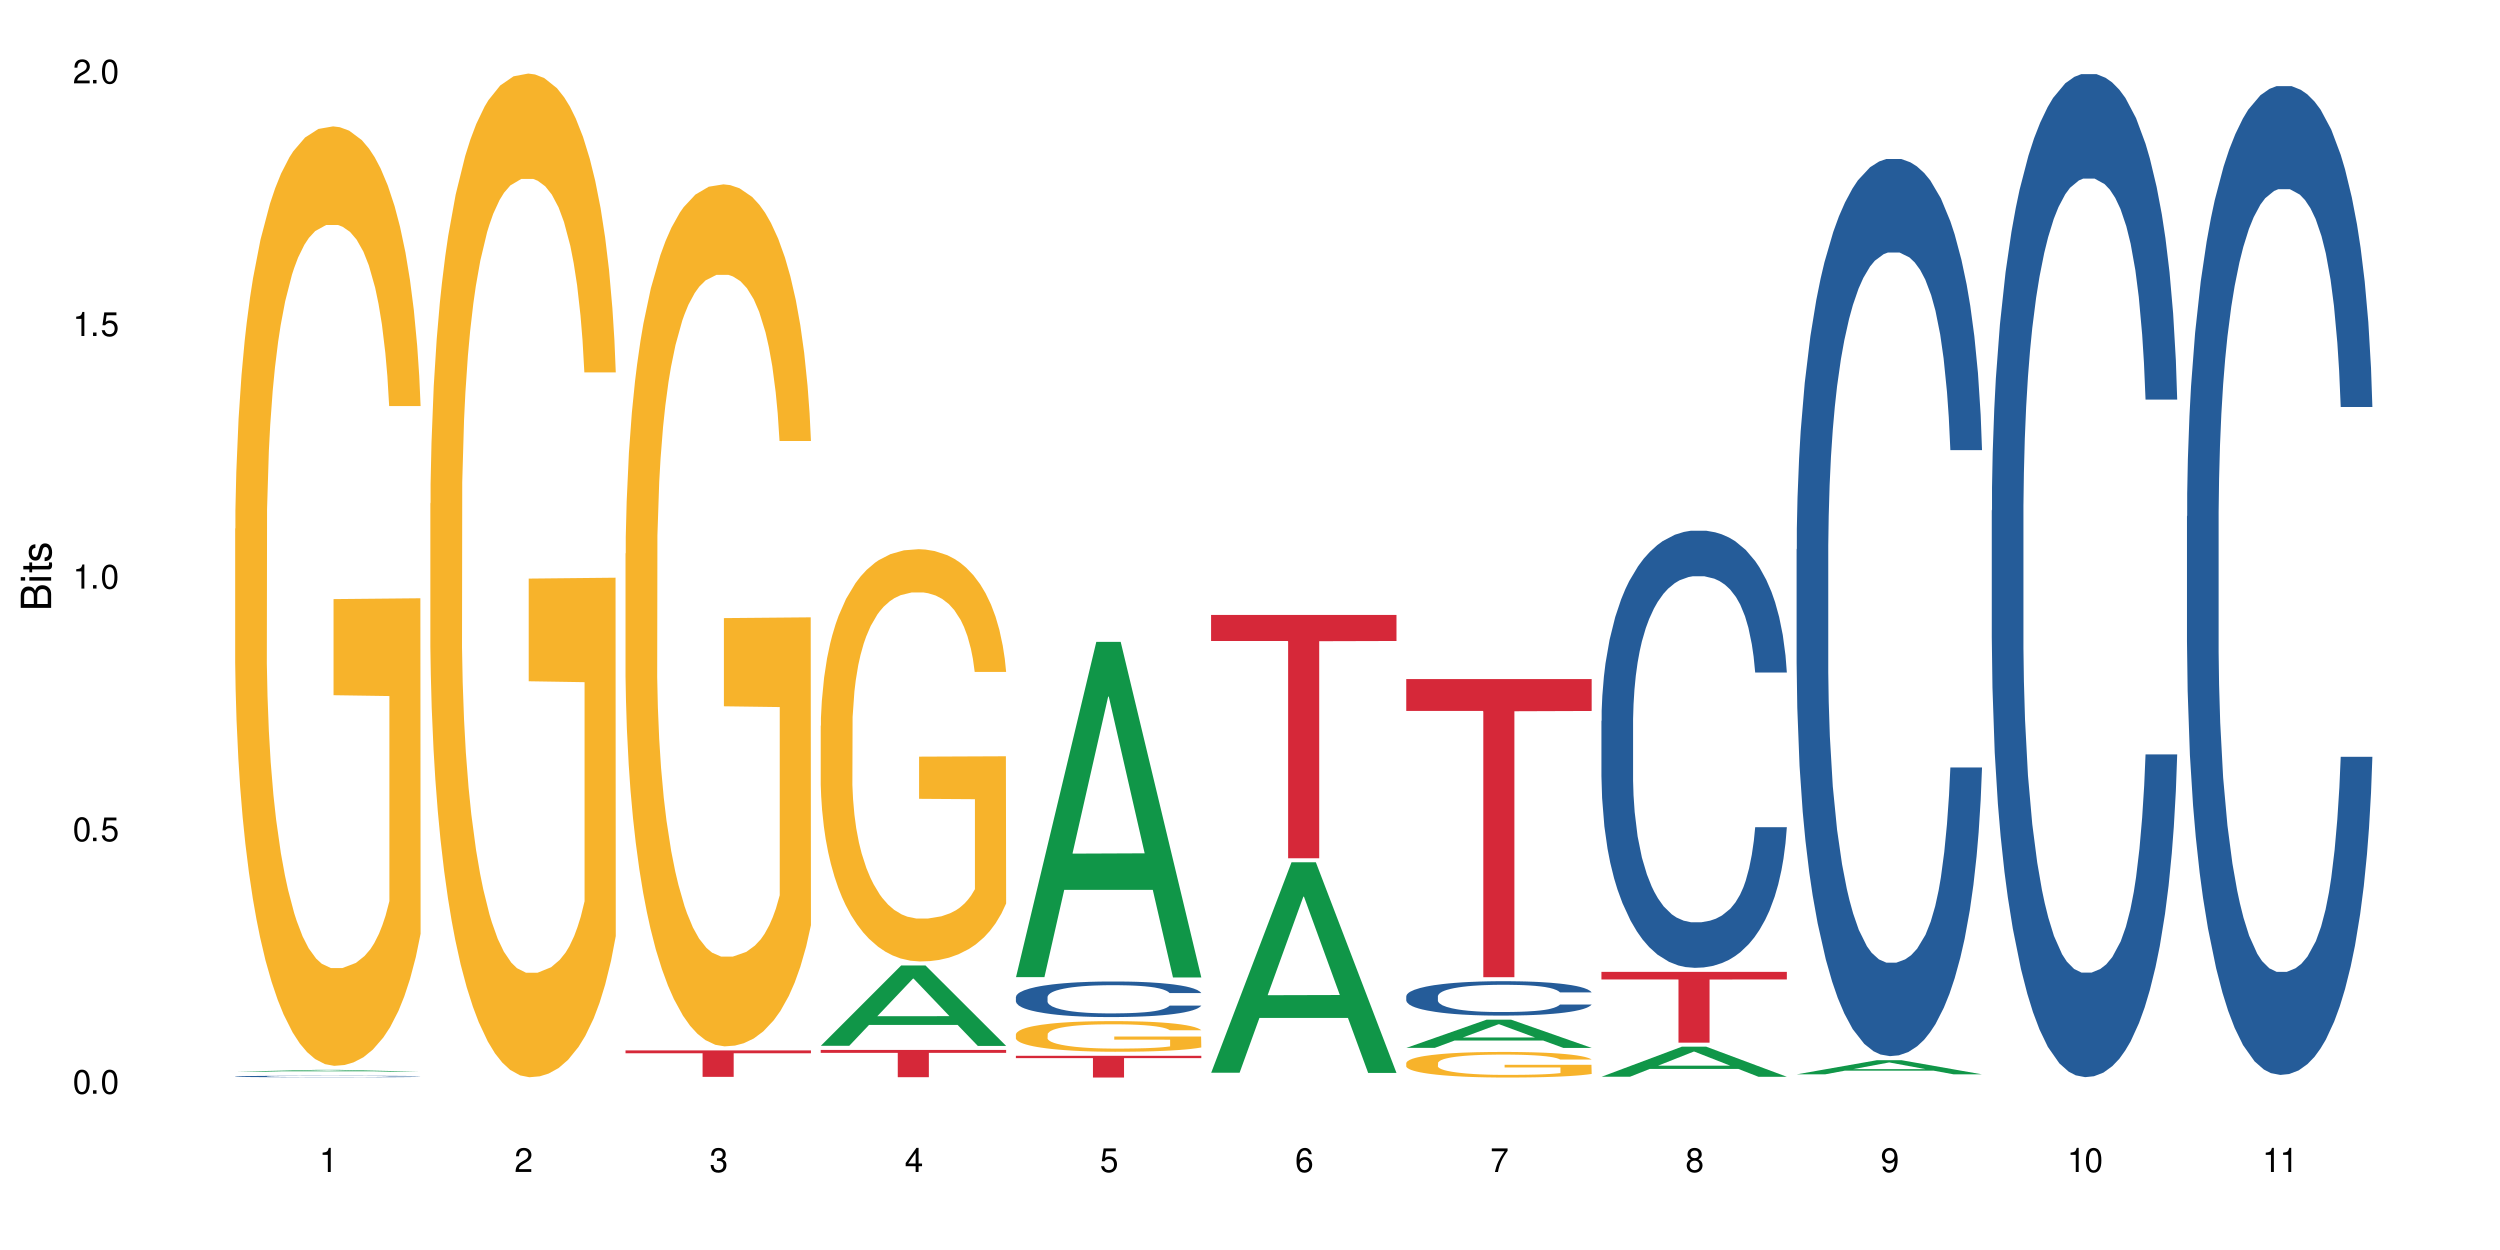
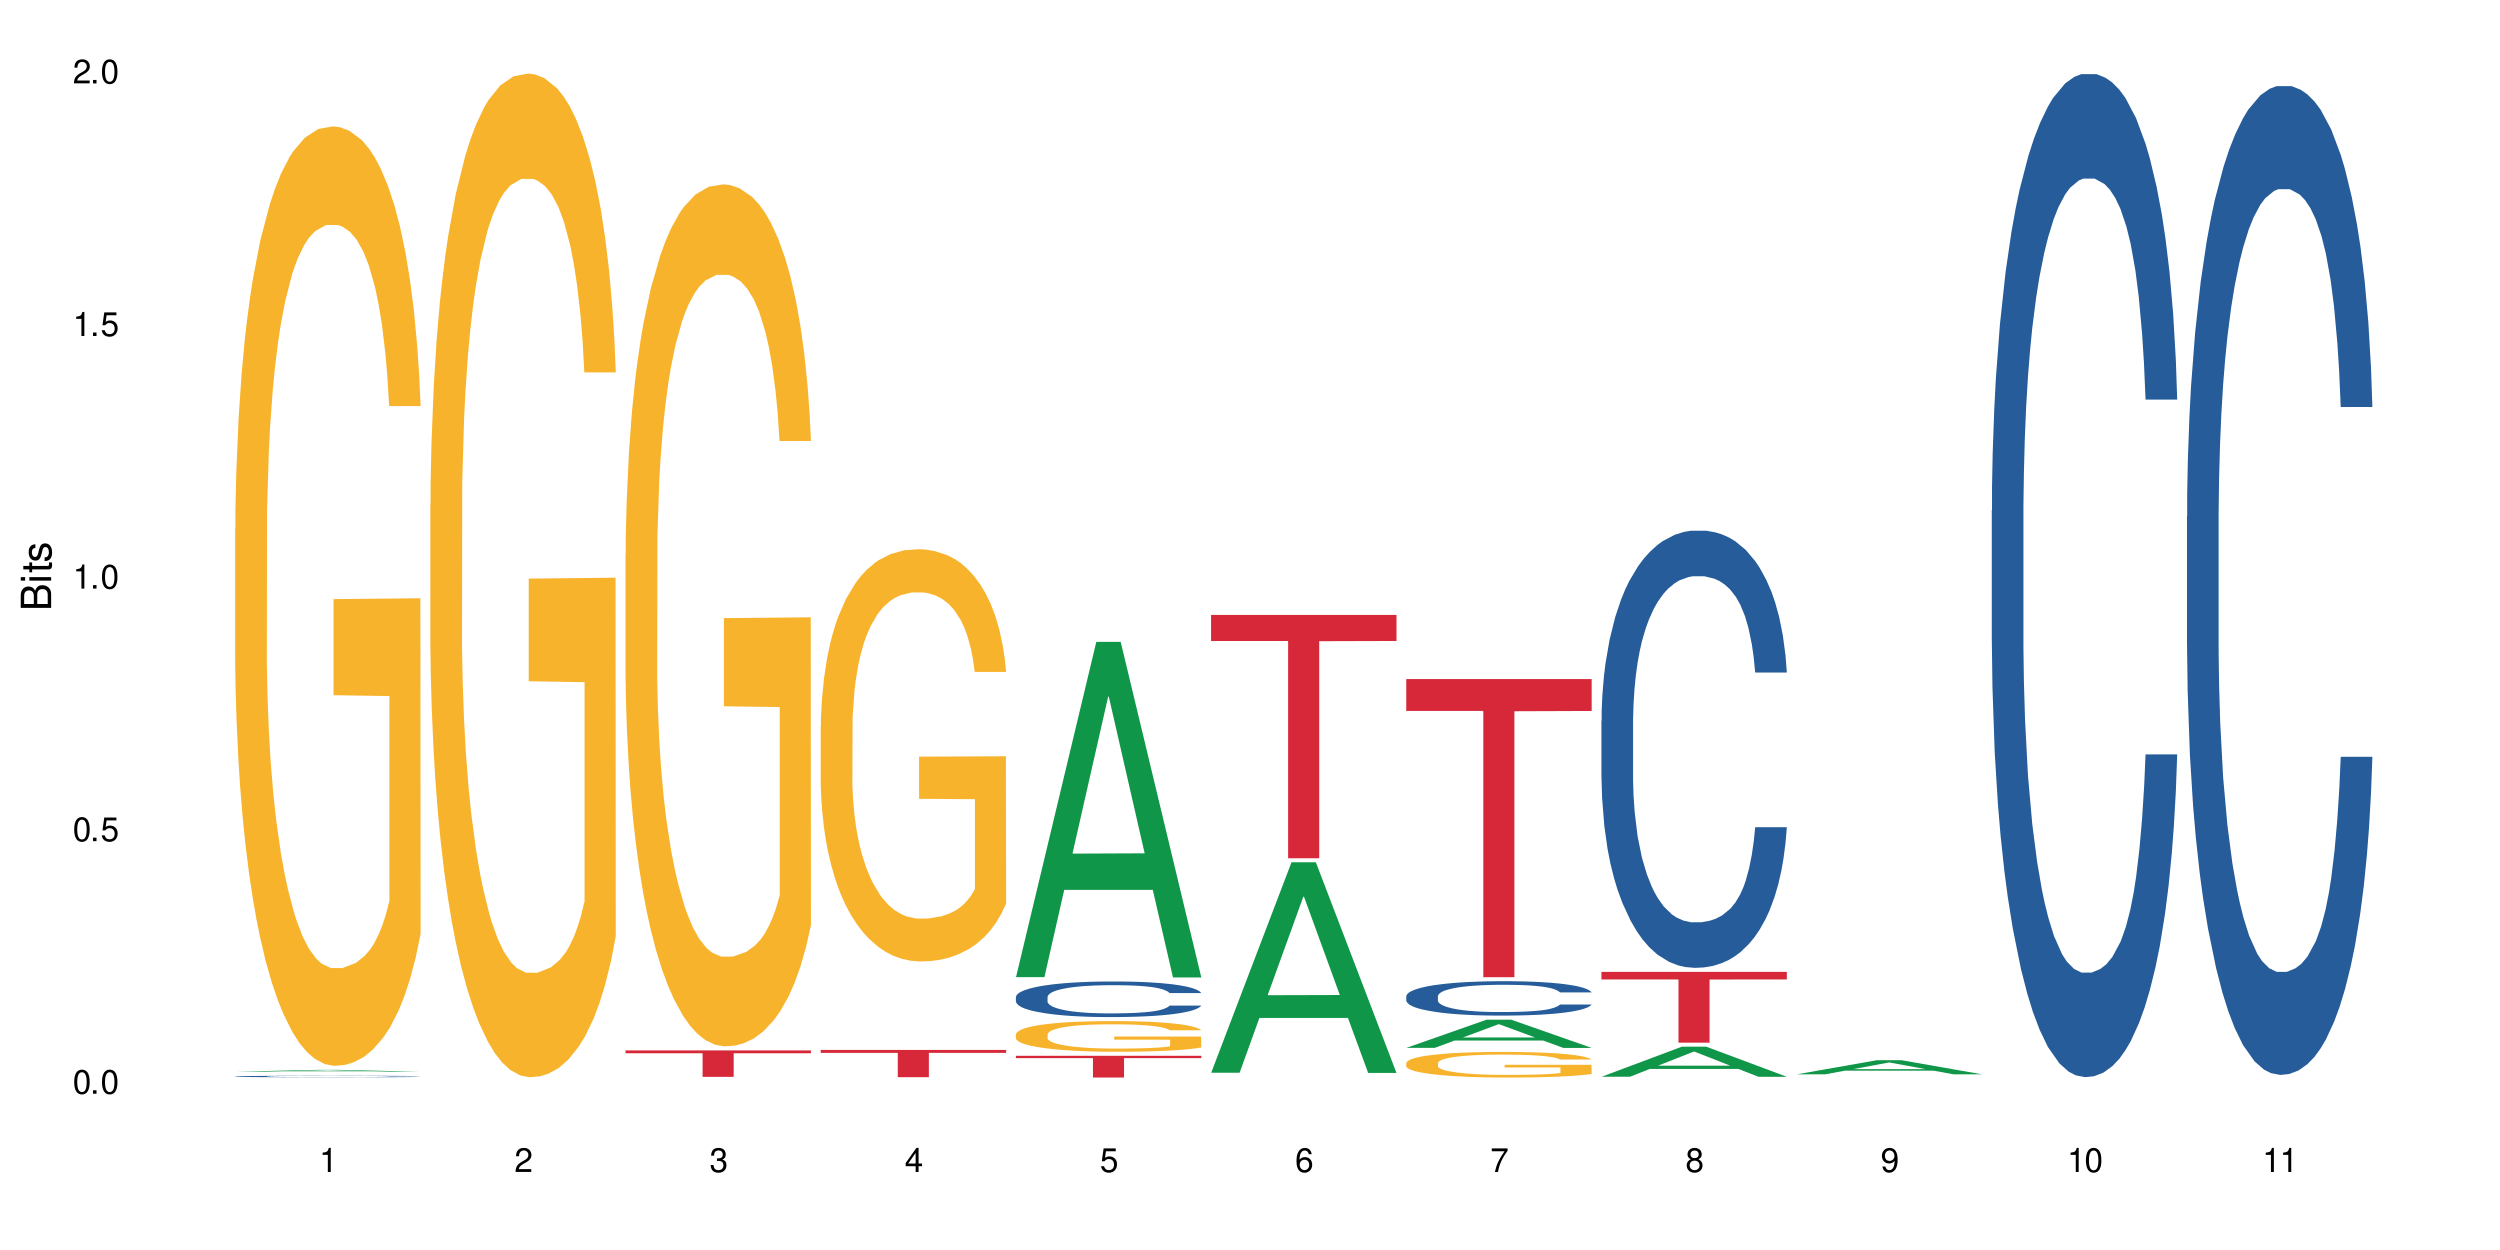
<svg xmlns="http://www.w3.org/2000/svg" xmlns:xlink="http://www.w3.org/1999/xlink" width="720" height="360" viewBox="0 0 720 360">
  <defs>
    <g>
      <g id="glyph-0-0">
</g>
      <g id="glyph-0-1">
        <path d="M 2.641 -6.938 C 2 -6.938 1.422 -6.656 1.078 -6.172 C 0.641 -5.562 0.406 -4.641 0.406 -3.359 C 0.406 -1.016 1.188 0.219 2.641 0.219 C 4.078 0.219 4.859 -1.016 4.859 -3.297 C 4.859 -4.641 4.656 -5.547 4.203 -6.172 C 3.844 -6.656 3.281 -6.938 2.641 -6.938 Z M 2.641 -6.188 C 3.547 -6.188 4 -5.25 4 -3.375 C 4 -1.406 3.562 -0.484 2.625 -0.484 C 1.734 -0.484 1.281 -1.438 1.281 -3.344 C 1.281 -5.25 1.734 -6.188 2.641 -6.188 Z M 2.641 -6.188 " />
      </g>
      <g id="glyph-0-2">
        <path d="M 1.828 -1 L 0.828 -1 L 0.828 0 L 1.828 0 Z M 1.828 -1 " />
      </g>
      <g id="glyph-0-3">
        <path d="M 4.562 -6.797 L 1.062 -6.797 L 0.547 -3.094 L 1.328 -3.094 C 1.719 -3.562 2.047 -3.734 2.578 -3.734 C 3.484 -3.734 4.062 -3.109 4.062 -2.094 C 4.062 -1.125 3.484 -0.531 2.578 -0.531 C 1.828 -0.531 1.375 -0.906 1.188 -1.672 L 0.328 -1.672 C 0.453 -1.109 0.547 -0.844 0.75 -0.594 C 1.125 -0.078 1.828 0.219 2.594 0.219 C 3.969 0.219 4.922 -0.781 4.922 -2.219 C 4.922 -3.562 4.031 -4.484 2.719 -4.484 C 2.25 -4.484 1.859 -4.359 1.469 -4.062 L 1.734 -5.969 L 4.562 -5.969 Z M 4.562 -6.797 " />
      </g>
      <g id="glyph-0-4">
        <path d="M 2.484 -4.938 L 2.484 0 L 3.328 0 L 3.328 -6.938 L 2.766 -6.938 C 2.469 -5.875 2.281 -5.734 0.984 -5.562 L 0.984 -4.938 Z M 2.484 -4.938 " />
      </g>
      <g id="glyph-0-5">
        <path d="M 4.859 -0.828 L 1.281 -0.828 C 1.359 -1.406 1.672 -1.781 2.5 -2.281 L 3.469 -2.828 C 4.406 -3.344 4.906 -4.062 4.906 -4.906 C 4.906 -5.484 4.672 -6.031 4.266 -6.406 C 3.859 -6.766 3.375 -6.938 2.719 -6.938 C 1.859 -6.938 1.219 -6.625 0.844 -6.031 C 0.609 -5.672 0.5 -5.234 0.484 -4.531 L 1.328 -4.531 C 1.359 -5.016 1.406 -5.281 1.531 -5.516 C 1.75 -5.938 2.188 -6.203 2.703 -6.203 C 3.469 -6.203 4.031 -5.641 4.031 -4.891 C 4.031 -4.344 3.719 -3.859 3.125 -3.516 L 2.234 -3 C 0.812 -2.172 0.406 -1.531 0.328 -0.016 L 4.859 -0.016 Z M 4.859 -0.828 " />
      </g>
      <g id="glyph-0-6">
        <path d="M 2.125 -3.188 L 2.578 -3.188 C 3.5 -3.188 3.984 -2.766 3.984 -1.922 C 3.984 -1.062 3.469 -0.531 2.594 -0.531 C 1.656 -0.531 1.203 -1 1.156 -2.016 L 0.312 -2.016 C 0.344 -1.453 0.438 -1.094 0.609 -0.781 C 0.953 -0.109 1.625 0.219 2.547 0.219 C 3.953 0.219 4.859 -0.625 4.859 -1.938 C 4.859 -2.828 4.516 -3.297 3.703 -3.594 C 4.344 -3.844 4.656 -4.328 4.656 -5.031 C 4.656 -6.219 3.875 -6.938 2.578 -6.938 C 1.203 -6.938 0.484 -6.172 0.453 -4.703 L 1.297 -4.703 C 1.312 -5.125 1.344 -5.359 1.453 -5.578 C 1.641 -5.969 2.062 -6.203 2.594 -6.203 C 3.344 -6.203 3.797 -5.75 3.797 -5 C 3.797 -4.516 3.609 -4.219 3.25 -4.047 C 3.016 -3.953 2.703 -3.922 2.125 -3.906 Z M 2.125 -3.188 " />
      </g>
      <g id="glyph-0-7">
        <path d="M 3.141 -1.672 L 3.141 0 L 3.984 0 L 3.984 -1.672 L 4.984 -1.672 L 4.984 -2.438 L 3.984 -2.438 L 3.984 -6.938 L 3.359 -6.938 L 0.266 -2.578 L 0.266 -1.672 Z M 3.141 -2.438 L 1 -2.438 L 3.141 -5.5 Z M 3.141 -2.438 " />
      </g>
      <g id="glyph-0-8">
        <path d="M 4.781 -5.125 C 4.609 -6.266 3.891 -6.938 2.844 -6.938 C 2.094 -6.938 1.422 -6.578 1.031 -5.953 C 0.594 -5.266 0.406 -4.422 0.406 -3.172 C 0.406 -2 0.578 -1.25 0.984 -0.641 C 1.359 -0.078 1.953 0.219 2.703 0.219 C 3.984 0.219 4.922 -0.75 4.922 -2.094 C 4.922 -3.375 4.062 -4.281 2.844 -4.281 C 2.172 -4.281 1.641 -4.031 1.281 -3.516 C 1.281 -5.234 1.828 -6.188 2.797 -6.188 C 3.391 -6.188 3.797 -5.797 3.938 -5.125 Z M 2.734 -3.531 C 3.547 -3.531 4.062 -2.953 4.062 -2.031 C 4.062 -1.156 3.484 -0.531 2.703 -0.531 C 1.922 -0.531 1.328 -1.188 1.328 -2.078 C 1.328 -2.938 1.906 -3.531 2.734 -3.531 Z M 2.734 -3.531 " />
      </g>
      <g id="glyph-0-9">
        <path d="M 4.984 -6.797 L 0.438 -6.797 L 0.438 -5.969 L 4.109 -5.969 C 2.5 -3.656 1.828 -2.234 1.328 0 L 2.219 0 C 2.594 -2.172 3.453 -4.047 4.984 -6.094 Z M 4.984 -6.797 " />
      </g>
      <g id="glyph-0-10">
        <path d="M 3.75 -3.656 C 4.469 -4.094 4.688 -4.438 4.688 -5.078 C 4.688 -6.172 3.844 -6.938 2.641 -6.938 C 1.438 -6.938 0.594 -6.172 0.594 -5.094 C 0.594 -4.438 0.812 -4.094 1.516 -3.656 C 0.734 -3.266 0.359 -2.703 0.359 -1.922 C 0.359 -0.656 1.281 0.219 2.641 0.219 C 3.984 0.219 4.922 -0.656 4.922 -1.922 C 4.922 -2.703 4.531 -3.266 3.75 -3.656 Z M 2.641 -6.188 C 3.359 -6.188 3.812 -5.75 3.812 -5.062 C 3.812 -4.406 3.344 -3.984 2.641 -3.984 C 1.922 -3.984 1.453 -4.406 1.453 -5.078 C 1.453 -5.75 1.922 -6.188 2.641 -6.188 Z M 2.641 -3.266 C 3.484 -3.266 4.062 -2.719 4.062 -1.906 C 4.062 -1.078 3.484 -0.531 2.625 -0.531 C 1.797 -0.531 1.219 -1.094 1.219 -1.906 C 1.219 -2.719 1.781 -3.266 2.641 -3.266 Z M 2.641 -3.266 " />
      </g>
      <g id="glyph-0-11">
        <path d="M 0.516 -1.578 C 0.672 -0.453 1.406 0.219 2.438 0.219 C 3.188 0.219 3.859 -0.141 4.266 -0.766 C 4.688 -1.453 4.891 -2.297 4.891 -3.547 C 4.891 -4.719 4.703 -5.453 4.312 -6.078 C 3.938 -6.641 3.344 -6.938 2.594 -6.938 C 1.297 -6.938 0.359 -5.969 0.359 -4.625 C 0.359 -3.344 1.234 -2.453 2.453 -2.453 C 3.094 -2.453 3.578 -2.672 4.016 -3.203 C 4 -1.484 3.469 -0.531 2.5 -0.531 C 1.906 -0.531 1.484 -0.906 1.359 -1.578 Z M 2.578 -6.203 C 3.375 -6.203 3.969 -5.531 3.969 -4.641 C 3.969 -3.797 3.391 -3.188 2.547 -3.188 C 1.734 -3.188 1.234 -3.766 1.234 -4.688 C 1.234 -5.562 1.797 -6.203 2.578 -6.203 Z M 2.578 -6.203 " />
      </g>
      <g id="glyph-1-0">
</g>
      <g id="glyph-1-1">
        <path d="M 0 -0.953 L 0 -4.891 C 0 -5.719 -0.234 -6.344 -0.734 -6.797 C -1.188 -7.234 -1.812 -7.469 -2.5 -7.469 C -3.547 -7.469 -4.188 -7 -4.625 -5.875 C -4.984 -6.688 -5.625 -7.094 -6.531 -7.094 C -7.172 -7.094 -7.734 -6.859 -8.141 -6.391 C -8.562 -5.922 -8.75 -5.344 -8.75 -4.5 L -8.75 -0.953 Z M -4.984 -2.062 L -7.766 -2.062 L -7.766 -4.219 C -7.766 -4.844 -7.688 -5.203 -7.453 -5.5 C -7.219 -5.812 -6.859 -5.969 -6.375 -5.969 C -5.891 -5.969 -5.531 -5.812 -5.297 -5.5 C -5.062 -5.203 -4.984 -4.844 -4.984 -4.219 Z M -0.984 -2.062 L -4 -2.062 L -4 -4.781 C -4 -5.766 -3.438 -6.359 -2.484 -6.359 C -1.547 -6.359 -0.984 -5.766 -0.984 -4.781 Z M -0.984 -2.062 " />
      </g>
      <g id="glyph-1-2">
        <path d="M -6.281 -1.797 L -6.281 -0.797 L 0 -0.797 L 0 -1.797 Z M -8.75 -1.797 L -8.75 -0.797 L -7.484 -0.797 L -7.484 -1.797 Z M -8.75 -1.797 " />
      </g>
      <g id="glyph-1-3">
        <path d="M -6.281 -3.047 L -6.281 -2.016 L -8.016 -2.016 L -8.016 -1.016 L -6.281 -1.016 L -6.281 -0.172 L -5.469 -0.172 L -5.469 -1.016 L -0.719 -1.016 C -0.078 -1.016 0.281 -1.453 0.281 -2.234 C 0.281 -2.5 0.25 -2.719 0.188 -3.047 L -0.641 -3.047 C -0.609 -2.906 -0.594 -2.766 -0.594 -2.562 C -0.594 -2.141 -0.719 -2.016 -1.156 -2.016 L -5.469 -2.016 L -5.469 -3.047 Z M -6.281 -3.047 " />
      </g>
      <g id="glyph-1-4">
        <path d="M -4.531 -5.25 C -5.766 -5.25 -6.469 -4.422 -6.469 -2.969 C -6.469 -1.516 -5.719 -0.562 -4.547 -0.562 C -3.562 -0.562 -3.094 -1.062 -2.734 -2.562 L -2.516 -3.484 C -2.344 -4.188 -2.094 -4.469 -1.641 -4.469 C -1.047 -4.469 -0.641 -3.875 -0.641 -3 C -0.641 -2.453 -0.797 -2 -1.062 -1.75 C -1.25 -1.594 -1.422 -1.531 -1.875 -1.469 L -1.875 -0.406 C -0.422 -0.453 0.281 -1.266 0.281 -2.922 C 0.281 -4.5 -0.5 -5.516 -1.719 -5.516 C -2.656 -5.516 -3.172 -4.984 -3.469 -3.734 L -3.703 -2.766 C -3.891 -1.953 -4.156 -1.609 -4.594 -1.609 C -5.188 -1.609 -5.547 -2.125 -5.547 -2.938 C -5.547 -3.75 -5.203 -4.172 -4.531 -4.203 Z M -4.531 -5.25 " />
      </g>
    </g>
  </defs>
-   <rect x="-72" y="-36" width="864" height="432" fill="rgb(100%, 100%, 100%)" fill-opacity="1" />
  <path fill-rule="nonzero" fill="rgb(6.275%, 58.824%, 28.235%)" fill-opacity="1" d="M 67.73 308.648 L 67.789 308.648 L 90.895 308.129 L 97.91 308.129 L 121.133 308.648 L 112.973 308.648 L 107.152 308.516 L 81.652 308.516 L 75.945 308.648 L 67.73 308.648 L 84.105 308.457 L 104.816 308.457 L 94.488 308.211 L 94.375 308.211 L 94.262 308.215 L 84.047 308.457 L 84.105 308.457 Z M 67.73 308.648 " />
  <path fill-rule="nonzero" fill="rgb(14.51%, 36.078%, 60%)" fill-opacity="1" d="M 67.73 310.012 L 67.797 310.012 L 67.797 310 L 67.992 309.984 L 68.449 309.965 L 68.902 309.949 L 70.074 309.926 L 71.703 309.902 L 73.398 309.883 L 74.633 309.871 L 75.742 309.863 L 78.281 309.848 L 79.91 309.84 L 81.668 309.832 L 83.816 309.828 L 85.379 309.824 L 88.895 309.816 L 91.5 309.812 L 100.488 309.812 L 102.375 309.816 L 104.461 309.82 L 106.219 309.824 L 109.281 309.832 L 112.016 309.844 L 113.254 309.852 L 115.207 309.863 L 116.703 309.875 L 117.746 309.887 L 118.918 309.902 L 119.961 309.922 L 120.742 309.941 L 121.133 309.961 L 112.016 309.961 L 111.559 309.941 L 111.039 309.93 L 110.062 309.914 L 109.086 309.902 L 107.715 309.891 L 106.48 309.883 L 104.785 309.871 L 103.289 309.867 L 101.727 309.863 L 100.227 309.863 L 97.363 309.859 L 92.805 309.859 L 90.262 309.863 L 88.895 309.867 L 86.941 309.871 L 85.574 309.879 L 83.945 309.887 L 82.84 309.895 L 81.473 309.902 L 80.496 309.914 L 79.387 309.926 L 78.738 309.938 L 78.152 309.949 L 77.629 309.965 L 77.238 309.977 L 76.977 309.992 L 76.848 310.008 L 76.848 310.074 L 76.977 310.09 L 77.305 310.105 L 78.152 310.133 L 79.387 310.152 L 80.82 310.172 L 82.188 310.184 L 82.969 310.188 L 84.012 310.195 L 85.641 310.203 L 87.984 310.211 L 89.352 310.215 L 91.438 310.219 L 93.586 310.223 L 96.449 310.223 L 98.988 310.219 L 100.684 310.219 L 102.441 310.215 L 104.852 310.207 L 106.348 310.199 L 107.652 310.191 L 108.629 310.184 L 109.281 310.176 L 110.258 310.164 L 111.625 310.137 L 112.016 310.121 L 121.133 310.121 L 120.742 310.137 L 120.156 310.156 L 119.57 310.168 L 118.656 310.18 L 117.613 310.195 L 116.117 310.207 L 114.879 310.219 L 113.254 310.23 L 111.754 310.238 L 110.125 310.242 L 107.715 310.254 L 106.152 310.258 L 104.461 310.262 L 102.441 310.262 L 99.902 310.266 L 97.168 310.27 L 94.625 310.27 L 91.891 310.266 L 89.871 310.266 L 87.203 310.262 L 83.883 310.254 L 81.473 310.246 L 79.582 310.238 L 77.957 310.23 L 76.133 310.219 L 73.789 310.199 L 72.355 310.188 L 71.379 310.176 L 70.27 310.16 L 69.488 310.145 L 68.578 310.121 L 67.926 310.09 L 67.73 310.066 Z M 67.73 310.012 " />
  <path fill-rule="nonzero" fill="rgb(96.863%, 70.196%, 16.863%)" fill-opacity="1" d="M 67.73 152.281 L 67.797 152.035 L 67.797 147.094 L 68.055 135.973 L 68.707 120.656 L 69.555 108.051 L 70.465 98.168 L 71.051 92.98 L 72.027 85.566 L 72.875 80.129 L 75.023 69.012 L 77.762 58.633 L 79.258 54.184 L 80.949 49.984 L 83.359 45.289 L 84.469 43.559 L 87.855 39.605 L 91.695 37.137 L 95.93 36.395 L 97.883 36.641 L 100.555 37.629 L 104.199 40.348 L 106.285 42.82 L 107.91 45.289 L 109.605 48.5 L 111.688 53.445 L 113.645 59.375 L 115.207 65.305 L 116.77 72.719 L 118.07 80.625 L 119.18 89.273 L 120.156 99.652 L 120.742 108.301 L 121.133 116.949 L 112.078 116.949 L 111.559 108.301 L 110.973 101.629 L 109.996 93.473 L 109.02 87.543 L 108.043 82.848 L 106.219 76.426 L 104.656 72.469 L 102.703 69.012 L 100.812 66.789 L 98.664 65.305 L 97.363 64.809 L 93.91 64.809 L 90.785 66.539 L 88.961 68.516 L 87.66 70.492 L 85.836 74.199 L 84.727 77.164 L 84.078 79.141 L 82.125 86.801 L 80.82 93.723 L 80.105 98.414 L 79.191 105.828 L 78.543 112.5 L 77.824 122.383 L 77.434 129.797 L 76.914 146.598 L 76.848 191.078 L 77.043 200.465 L 77.434 210.598 L 77.957 219.492 L 78.738 228.883 L 79.52 236.047 L 80.887 245.688 L 82.059 252.109 L 82.969 256.312 L 84.727 262.98 L 85.445 265.207 L 87.137 269.652 L 88.895 273.113 L 91.047 276.078 L 92.672 277.562 L 95.277 278.797 L 98.598 278.797 L 102.508 277.312 L 104.98 275.336 L 106.676 273.359 L 107.781 271.629 L 109.148 268.914 L 110.125 266.441 L 111.039 263.723 L 112.145 259.523 L 112.145 200.465 L 96.059 200.219 L 96.059 172.543 L 121.066 172.297 L 121.133 268.914 L 119.766 275.586 L 118.07 282.008 L 116.441 286.949 L 114.75 291.152 L 112.34 295.848 L 110.387 298.812 L 107.391 302.27 L 104.656 304.496 L 101.789 305.977 L 99.25 306.719 L 96.254 306.965 L 93.586 306.473 L 90.719 304.988 L 88.441 303.012 L 86.355 300.543 L 84.273 297.328 L 81.668 292.141 L 79.973 287.938 L 78.215 282.75 L 76.457 276.574 L 74.895 269.902 L 73.852 264.711 L 72.812 258.781 L 71.703 251.367 L 70.66 242.969 L 69.879 235.309 L 69.164 226.66 L 68.645 218.504 L 68.121 207.387 L 67.859 198.488 L 67.73 190.828 Z M 67.73 152.281 " />
  <path fill-rule="nonzero" fill="rgb(96.863%, 70.196%, 16.863%)" fill-opacity="1" d="M 123.941 144.992 L 124.008 144.727 L 124.008 139.445 L 124.27 127.566 L 124.918 111.199 L 125.766 97.738 L 126.676 87.18 L 127.266 81.633 L 128.242 73.715 L 129.086 67.906 L 131.234 56.027 L 133.973 44.941 L 135.469 40.188 L 137.164 35.699 L 139.57 30.684 L 140.68 28.836 L 144.066 24.613 L 147.906 21.973 L 152.141 21.184 L 154.094 21.445 L 156.766 22.5 L 160.41 25.406 L 162.496 28.047 L 164.125 30.684 L 165.816 34.117 L 167.902 39.398 L 169.855 45.73 L 171.418 52.066 L 172.98 59.988 L 174.281 68.434 L 175.391 77.676 L 176.367 88.762 L 176.953 98 L 177.344 107.242 L 168.293 107.242 L 167.77 98 L 167.184 90.875 L 166.207 82.16 L 165.23 75.828 L 164.254 70.812 L 162.43 63.945 L 160.867 59.723 L 158.914 56.027 L 157.023 53.652 L 154.875 52.066 L 153.574 51.539 L 150.121 51.539 L 146.996 53.387 L 145.172 55.5 L 143.871 57.613 L 142.047 61.57 L 140.941 64.738 L 140.289 66.852 L 138.336 75.035 L 137.031 82.426 L 136.316 87.441 L 135.402 95.359 L 134.754 102.488 L 134.035 113.047 L 133.645 120.969 L 133.125 138.918 L 133.059 186.438 L 133.254 196.469 L 133.645 207.289 L 134.168 216.793 L 134.949 226.824 L 135.73 234.48 L 137.098 244.777 L 138.27 251.641 L 139.18 256.129 L 140.941 263.254 L 141.656 265.633 L 143.348 270.383 L 145.109 274.078 L 147.258 277.246 L 148.883 278.832 L 151.488 280.148 L 154.812 280.148 L 158.719 278.566 L 161.191 276.453 L 162.887 274.344 L 163.992 272.496 L 165.359 269.59 L 166.336 266.949 L 167.25 264.047 L 168.355 259.559 L 168.355 196.469 L 152.27 196.203 L 152.27 166.637 L 177.277 166.375 L 177.344 269.59 L 175.977 276.719 L 174.281 283.582 L 172.656 288.863 L 170.961 293.348 L 168.551 298.367 L 166.598 301.531 L 163.602 305.23 L 160.867 307.605 L 158 309.188 L 155.461 309.98 L 152.465 310.246 L 149.797 309.715 L 146.93 308.133 L 144.652 306.02 L 142.566 303.383 L 140.484 299.949 L 137.879 294.406 L 136.188 289.918 L 134.426 284.375 L 132.668 277.773 L 131.105 270.648 L 130.062 265.102 L 129.023 258.77 L 127.914 250.848 L 126.871 241.871 L 126.09 233.688 L 125.375 224.449 L 124.855 215.738 L 124.332 203.859 L 124.074 194.355 L 123.941 186.172 Z M 123.941 144.992 " />
  <path fill-rule="nonzero" fill="rgb(96.863%, 70.196%, 16.863%)" fill-opacity="1" d="M 180.152 159.426 L 180.219 159.199 L 180.219 154.664 L 180.48 144.461 L 181.129 130.402 L 181.977 118.84 L 182.891 109.77 L 183.477 105.012 L 184.453 98.207 L 185.297 93.219 L 187.449 83.016 L 190.184 73.496 L 191.68 69.414 L 193.375 65.559 L 195.785 61.25 L 196.891 59.664 L 200.277 56.035 L 204.121 53.77 L 208.352 53.09 L 210.305 53.316 L 212.977 54.223 L 216.621 56.719 L 218.707 58.984 L 220.336 61.25 L 222.027 64.199 L 224.113 68.734 L 226.066 74.176 L 227.629 79.617 L 229.191 86.418 L 230.492 93.672 L 231.602 101.609 L 232.578 111.133 L 233.164 119.066 L 233.555 127.004 L 224.504 127.004 L 223.98 119.066 L 223.395 112.945 L 222.418 105.465 L 221.441 100.023 L 220.465 95.715 L 218.641 89.82 L 217.078 86.191 L 215.125 83.016 L 213.238 80.977 L 211.086 79.617 L 209.785 79.164 L 206.332 79.164 L 203.207 80.75 L 201.383 82.562 L 200.082 84.379 L 198.258 87.777 L 197.152 90.5 L 196.5 92.312 L 194.547 99.34 L 193.242 105.691 L 192.527 109.996 L 191.617 116.801 L 190.965 122.922 L 190.246 131.992 L 189.855 138.793 L 189.336 154.211 L 189.27 195.02 L 189.465 203.637 L 189.855 212.934 L 190.379 221.094 L 191.16 229.711 L 191.941 236.285 L 193.309 245.129 L 194.48 251.023 L 195.395 254.875 L 197.152 260.996 L 197.867 263.039 L 199.562 267.121 L 201.32 270.293 L 203.469 273.016 L 205.098 274.375 L 207.699 275.508 L 211.023 275.508 L 214.93 274.148 L 217.402 272.336 L 219.098 270.52 L 220.203 268.934 L 221.57 266.438 L 222.551 264.172 L 223.461 261.68 L 224.566 257.824 L 224.566 203.637 L 208.484 203.41 L 208.484 178.016 L 233.488 177.789 L 233.555 266.438 L 232.188 272.562 L 230.492 278.457 L 228.867 282.992 L 227.172 286.844 L 224.762 291.152 L 222.809 293.875 L 219.812 297.047 L 217.078 299.09 L 214.215 300.449 L 211.672 301.129 L 208.68 301.355 L 206.008 300.902 L 203.141 299.543 L 200.863 297.727 L 198.777 295.461 L 196.695 292.512 L 194.09 287.75 L 192.398 283.898 L 190.641 279.137 L 188.879 273.469 L 187.316 267.348 L 186.277 262.586 L 185.234 257.145 L 184.125 250.344 L 183.086 242.633 L 182.305 235.605 L 181.586 227.668 L 181.066 220.188 L 180.543 209.984 L 180.285 201.824 L 180.152 194.793 Z M 180.152 159.426 " />
  <path fill-rule="nonzero" fill="rgb(83.922%, 15.686%, 22.353%)" fill-opacity="1" d="M 180.152 302.516 L 233.555 302.516 L 233.555 303.332 L 211.301 303.34 L 211.301 310.133 L 202.344 310.133 L 202.344 303.348 L 202.215 303.332 L 180.152 303.332 Z M 180.152 302.516 " />
-   <path fill-rule="nonzero" fill="rgb(6.275%, 58.824%, 28.235%)" fill-opacity="1" d="M 236.367 301.199 L 236.422 301.176 L 259.527 278.062 L 266.547 278.062 L 289.766 301.223 L 281.609 301.223 L 275.789 295.176 L 250.285 295.176 L 244.582 301.199 L 236.367 301.199 L 252.738 292.676 L 273.449 292.652 L 263.121 281.848 L 263.008 281.824 L 262.895 281.891 L 252.684 292.652 L 252.738 292.676 Z M 236.367 301.199 " />
  <path fill-rule="nonzero" fill="rgb(96.863%, 70.196%, 16.863%)" fill-opacity="1" d="M 236.367 209.023 L 236.43 208.914 L 236.43 206.746 L 236.691 201.863 L 237.344 195.141 L 238.188 189.613 L 239.102 185.273 L 239.688 182.996 L 240.664 179.742 L 241.512 177.359 L 243.66 172.48 L 246.395 167.926 L 247.891 165.973 L 249.586 164.129 L 251.996 162.07 L 253.102 161.309 L 256.488 159.574 L 260.332 158.492 L 264.562 158.164 L 266.516 158.273 L 269.188 158.707 L 272.836 159.902 L 274.918 160.984 L 276.547 162.07 L 278.238 163.48 L 280.324 165.648 L 282.277 168.25 L 283.84 170.852 L 285.402 174.105 L 286.707 177.574 L 287.812 181.371 L 288.789 185.926 L 289.375 189.719 L 289.766 193.516 L 280.715 193.516 L 280.191 189.719 L 279.605 186.793 L 278.629 183.215 L 277.652 180.613 L 276.676 178.551 L 274.852 175.73 L 273.289 173.996 L 271.336 172.48 L 269.449 171.504 L 267.301 170.852 L 265.996 170.637 L 262.543 170.637 L 259.418 171.395 L 257.594 172.262 L 256.293 173.129 L 254.469 174.758 L 253.363 176.059 L 252.711 176.926 L 250.758 180.285 L 249.457 183.324 L 248.738 185.383 L 247.828 188.637 L 247.176 191.562 L 246.461 195.902 L 246.07 199.152 L 245.547 206.527 L 245.484 226.047 L 245.68 230.168 L 246.07 234.613 L 246.59 238.516 L 247.371 242.637 L 248.152 245.781 L 249.52 250.012 L 250.691 252.828 L 251.605 254.672 L 253.363 257.602 L 254.078 258.578 L 255.773 260.527 L 257.531 262.047 L 259.68 263.348 L 261.309 264 L 263.914 264.539 L 267.234 264.539 L 271.141 263.891 L 273.617 263.023 L 275.309 262.156 L 276.418 261.395 L 277.785 260.203 L 278.762 259.117 L 279.672 257.926 L 280.781 256.082 L 280.781 230.168 L 264.695 230.059 L 264.695 217.914 L 289.699 217.805 L 289.766 260.203 L 288.398 263.129 L 286.707 265.949 L 285.078 268.117 L 283.383 269.961 L 280.977 272.023 L 279.02 273.324 L 276.023 274.84 L 273.289 275.816 L 270.426 276.469 L 267.887 276.793 L 264.891 276.902 L 262.219 276.684 L 259.355 276.035 L 257.074 275.168 L 254.992 274.082 L 252.906 272.672 L 250.301 270.395 L 248.609 268.551 L 246.852 266.273 L 245.094 263.562 L 243.527 260.637 L 242.488 258.359 L 241.445 255.758 L 240.34 252.504 L 239.297 248.816 L 238.516 245.457 L 237.797 241.66 L 237.277 238.082 L 236.758 233.203 L 236.496 229.301 L 236.367 225.938 Z M 236.367 209.023 " />
  <path fill-rule="nonzero" fill="rgb(83.922%, 15.686%, 22.353%)" fill-opacity="1" d="M 236.367 302.383 L 289.766 302.383 L 289.766 303.223 L 267.512 303.23 L 267.512 310.234 L 258.555 310.234 L 258.555 303.238 L 258.426 303.223 L 236.367 303.223 Z M 236.367 302.383 " />
  <path fill-rule="nonzero" fill="rgb(6.275%, 58.824%, 28.235%)" fill-opacity="1" d="M 292.578 281.422 L 292.633 281.332 L 315.738 184.852 L 322.758 184.852 L 345.977 281.516 L 337.82 281.516 L 332 256.281 L 306.496 256.281 L 300.793 281.422 L 292.578 281.422 L 308.949 245.844 L 329.66 245.754 L 319.336 200.645 L 319.219 200.555 L 319.105 200.828 L 308.895 245.754 L 308.949 245.844 Z M 292.578 281.422 " />
  <path fill-rule="nonzero" fill="rgb(14.51%, 36.078%, 60%)" fill-opacity="1" d="M 292.578 287.133 L 292.641 287.121 L 292.641 286.898 L 292.836 286.543 L 293.293 286.094 L 293.75 285.785 L 294.922 285.23 L 296.551 284.699 L 298.242 284.285 L 299.48 284.043 L 300.586 283.855 L 303.125 283.508 L 304.754 283.332 L 306.512 283.172 L 308.664 283.012 L 310.227 282.918 L 313.742 282.77 L 316.348 282.703 L 318.367 282.676 L 322.73 282.676 L 325.332 282.711 L 327.223 282.758 L 329.305 282.836 L 331.066 282.918 L 334.125 283.125 L 336.859 283.387 L 338.098 283.535 L 340.051 283.828 L 341.551 284.109 L 342.59 284.352 L 343.762 284.699 L 344.805 285.117 L 345.586 285.598 L 345.977 286 L 336.859 286 L 336.406 285.625 L 335.883 285.336 L 334.906 284.949 L 333.93 284.68 L 332.562 284.406 L 331.324 284.23 L 329.633 284.051 L 328.133 283.938 L 326.57 283.855 L 325.074 283.797 L 322.207 283.742 L 318.887 283.742 L 317.648 283.762 L 315.109 283.836 L 313.742 283.902 L 311.789 284.031 L 310.422 284.156 L 308.793 284.34 L 307.684 284.5 L 306.316 284.746 L 305.34 284.961 L 304.234 285.27 L 303.582 285.504 L 302.996 285.766 L 302.477 286.074 L 302.086 286.402 L 301.824 286.75 L 301.695 287.086 L 301.695 288.535 L 301.824 288.875 L 302.148 289.266 L 302.996 289.84 L 304.234 290.336 L 305.668 290.727 L 307.035 291.008 L 307.816 291.141 L 308.859 291.289 L 310.484 291.477 L 312.832 291.664 L 314.199 291.738 L 316.281 291.812 L 318.43 291.852 L 321.297 291.852 L 323.836 291.812 L 325.527 291.766 L 327.289 291.691 L 329.695 291.531 L 331.195 291.383 L 332.496 291.203 L 333.473 291.027 L 334.125 290.879 L 335.102 290.586 L 335.883 290.27 L 336.469 289.941 L 336.859 289.621 L 345.977 289.621 L 345.586 289.996 L 345 290.363 L 344.414 290.633 L 343.504 290.961 L 342.461 291.25 L 340.965 291.578 L 339.727 291.793 L 338.098 292.027 L 336.602 292.207 L 334.973 292.367 L 332.562 292.555 L 331 292.648 L 329.305 292.73 L 327.289 292.805 L 324.746 292.871 L 322.012 292.91 L 319.473 292.918 L 316.738 292.898 L 314.719 292.863 L 312.047 292.777 L 308.727 292.609 L 306.316 292.43 L 304.43 292.254 L 302.801 292.066 L 300.977 291.812 L 298.633 291.402 L 297.199 291.082 L 296.223 290.82 L 295.117 290.457 L 294.336 290.129 L 293.422 289.605 L 292.773 288.938 L 292.578 288.426 Z M 292.578 287.133 " />
  <path fill-rule="nonzero" fill="rgb(96.863%, 70.196%, 16.863%)" fill-opacity="1" d="M 292.578 297.863 L 292.641 297.855 L 292.641 297.691 L 292.902 297.328 L 293.555 296.828 L 294.398 296.418 L 295.312 296.098 L 295.898 295.926 L 296.875 295.684 L 297.723 295.508 L 299.871 295.145 L 302.605 294.805 L 304.105 294.66 L 305.797 294.523 L 308.207 294.371 L 309.312 294.312 L 312.699 294.184 L 316.543 294.105 L 320.773 294.078 L 322.73 294.086 L 325.398 294.121 L 329.047 294.207 L 331.129 294.289 L 332.758 294.371 L 334.449 294.477 L 336.535 294.637 L 338.488 294.828 L 340.051 295.023 L 341.613 295.266 L 342.918 295.523 L 344.023 295.805 L 345 296.145 L 345.586 296.426 L 345.977 296.707 L 336.926 296.707 L 336.406 296.426 L 335.82 296.207 L 334.84 295.941 L 333.863 295.75 L 332.887 295.598 L 331.066 295.387 L 329.5 295.258 L 327.547 295.145 L 325.66 295.07 L 323.512 295.023 L 322.207 295.008 L 318.758 295.008 L 315.629 295.062 L 313.809 295.129 L 312.504 295.191 L 310.68 295.312 L 309.574 295.41 L 308.922 295.477 L 306.969 295.727 L 305.668 295.949 L 304.949 296.105 L 304.039 296.348 L 303.387 296.562 L 302.672 296.887 L 302.281 297.129 L 301.758 297.676 L 301.695 299.129 L 301.891 299.434 L 302.281 299.766 L 302.801 300.055 L 303.582 300.363 L 304.363 300.598 L 305.73 300.91 L 306.902 301.121 L 307.816 301.258 L 309.574 301.477 L 310.289 301.547 L 311.984 301.691 L 313.742 301.805 L 315.891 301.902 L 317.52 301.949 L 320.125 301.992 L 323.445 301.992 L 327.352 301.941 L 329.828 301.879 L 331.52 301.812 L 332.629 301.758 L 333.996 301.668 L 334.973 301.59 L 335.883 301.5 L 336.992 301.363 L 336.992 299.434 L 320.906 299.426 L 320.906 298.523 L 345.914 298.516 L 345.977 301.668 L 344.609 301.887 L 342.918 302.098 L 341.289 302.258 L 339.598 302.395 L 337.188 302.547 L 335.234 302.645 L 332.238 302.758 L 329.5 302.832 L 326.637 302.879 L 324.098 302.902 L 321.102 302.91 L 318.43 302.895 L 315.566 302.848 L 313.285 302.781 L 311.203 302.699 L 309.117 302.598 L 306.512 302.426 L 304.82 302.289 L 303.062 302.121 L 301.305 301.918 L 299.742 301.699 L 298.699 301.531 L 297.656 301.34 L 296.551 301.098 L 295.508 300.82 L 294.727 300.57 L 294.008 300.289 L 293.488 300.023 L 292.969 299.66 L 292.707 299.371 L 292.578 299.121 Z M 292.578 297.863 " />
  <path fill-rule="nonzero" fill="rgb(83.922%, 15.686%, 22.353%)" fill-opacity="1" d="M 292.578 304.07 L 345.977 304.07 L 345.977 304.742 L 323.723 304.75 L 323.723 310.336 L 314.77 310.336 L 314.77 304.754 L 314.637 304.742 L 292.578 304.742 Z M 292.578 304.07 " />
  <path fill-rule="nonzero" fill="rgb(6.275%, 58.824%, 28.235%)" fill-opacity="1" d="M 348.789 308.953 L 348.844 308.898 L 371.953 248.336 L 378.969 248.336 L 402.188 309.012 L 394.031 309.012 L 388.211 293.172 L 362.711 293.172 L 357.004 308.953 L 348.789 308.953 L 365.164 286.621 L 385.871 286.562 L 375.547 258.25 L 375.434 258.191 L 375.316 258.363 L 365.105 286.562 L 365.164 286.621 Z M 348.789 308.953 " />
  <path fill-rule="nonzero" fill="rgb(83.922%, 15.686%, 22.353%)" fill-opacity="1" d="M 348.789 177.098 L 402.188 177.098 L 402.188 184.602 L 379.934 184.668 L 379.934 247.176 L 370.98 247.176 L 370.98 184.73 L 370.848 184.602 L 348.789 184.602 Z M 348.789 177.098 " />
  <path fill-rule="nonzero" fill="rgb(6.275%, 58.824%, 28.235%)" fill-opacity="1" d="M 405 301.789 L 405.059 301.781 L 428.164 293.656 L 435.18 293.656 L 458.402 301.797 L 450.242 301.797 L 444.422 299.672 L 418.922 299.672 L 413.215 301.789 L 405 301.789 L 421.375 298.793 L 442.082 298.785 L 431.758 294.984 L 431.645 294.98 L 431.527 295 L 421.316 298.785 L 421.375 298.793 Z M 405 301.789 " />
  <path fill-rule="nonzero" fill="rgb(14.51%, 36.078%, 60%)" fill-opacity="1" d="M 405 286.902 L 405.066 286.895 L 405.066 286.676 L 405.262 286.332 L 405.715 285.898 L 406.172 285.602 L 407.344 285.066 L 408.973 284.551 L 410.664 284.152 L 411.902 283.918 L 413.012 283.734 L 415.551 283.402 L 417.18 283.23 L 418.938 283.074 L 421.086 282.922 L 422.648 282.832 L 426.164 282.688 L 428.77 282.621 L 430.789 282.594 L 435.152 282.594 L 437.758 282.633 L 439.645 282.676 L 441.73 282.75 L 443.488 282.832 L 446.547 283.031 L 449.285 283.285 L 450.52 283.43 L 452.473 283.707 L 453.973 283.98 L 455.016 284.215 L 456.188 284.551 L 457.227 284.957 L 458.012 285.418 L 458.402 285.809 L 449.285 285.809 L 448.828 285.445 L 448.309 285.164 L 447.328 284.793 L 446.352 284.531 L 444.984 284.27 L 443.746 284.098 L 442.055 283.926 L 440.559 283.816 L 438.992 283.734 L 437.496 283.68 L 434.629 283.629 L 431.309 283.629 L 430.07 283.645 L 427.531 283.719 L 426.164 283.781 L 424.211 283.906 L 422.844 284.023 L 421.215 284.207 L 420.109 284.359 L 418.742 284.594 L 417.766 284.805 L 416.656 285.102 L 416.004 285.328 L 415.418 285.582 L 414.898 285.879 L 414.508 286.195 L 414.246 286.531 L 414.117 286.859 L 414.117 288.262 L 414.246 288.586 L 414.574 288.965 L 415.418 289.52 L 416.656 289.996 L 418.09 290.379 L 419.457 290.648 L 420.238 290.777 L 421.281 290.922 L 422.91 291.102 L 425.254 291.281 L 426.621 291.355 L 428.703 291.426 L 430.855 291.465 L 433.719 291.465 L 436.258 291.426 L 437.953 291.383 L 439.711 291.309 L 442.121 291.156 L 443.617 291.012 L 444.922 290.84 L 445.898 290.668 L 446.547 290.523 L 447.523 290.242 L 448.309 289.934 L 448.895 289.617 L 449.285 289.309 L 458.402 289.309 L 458.012 289.672 L 457.426 290.023 L 456.836 290.289 L 455.926 290.605 L 454.883 290.883 L 453.387 291.199 L 452.148 291.41 L 450.52 291.637 L 449.023 291.809 L 447.395 291.961 L 444.984 292.141 L 443.422 292.234 L 441.73 292.312 L 439.711 292.387 L 437.172 292.449 L 434.434 292.484 L 431.895 292.496 L 429.16 292.477 L 427.141 292.441 L 424.473 292.359 L 421.148 292.195 L 418.742 292.023 L 416.852 291.852 L 415.223 291.672 L 413.402 291.426 L 411.055 291.027 L 409.625 290.723 L 408.648 290.469 L 407.539 290.117 L 406.758 289.797 L 405.848 289.293 L 405.195 288.648 L 405 288.152 Z M 405 286.902 " />
  <path fill-rule="nonzero" fill="rgb(96.863%, 70.196%, 16.863%)" fill-opacity="1" d="M 405 306.117 L 405.066 306.109 L 405.066 305.977 L 405.324 305.672 L 405.977 305.254 L 406.824 304.91 L 407.734 304.641 L 408.32 304.5 L 409.297 304.297 L 410.145 304.148 L 412.293 303.848 L 415.027 303.562 L 416.527 303.441 L 418.219 303.328 L 420.629 303.199 L 421.738 303.152 L 425.121 303.043 L 428.965 302.977 L 433.199 302.957 L 435.152 302.965 L 437.82 302.992 L 441.469 303.066 L 443.551 303.133 L 445.18 303.199 L 446.875 303.285 L 448.957 303.422 L 450.91 303.582 L 452.473 303.746 L 454.039 303.949 L 455.34 304.164 L 456.445 304.398 L 457.426 304.684 L 458.012 304.918 L 458.402 305.152 L 449.348 305.152 L 448.828 304.918 L 448.242 304.734 L 447.266 304.512 L 446.289 304.352 L 445.312 304.223 L 443.488 304.047 L 441.926 303.941 L 439.973 303.848 L 438.082 303.785 L 435.934 303.746 L 434.629 303.73 L 431.18 303.73 L 428.055 303.777 L 426.23 303.832 L 424.926 303.887 L 423.105 303.988 L 421.996 304.07 L 421.348 304.121 L 419.391 304.332 L 418.09 304.52 L 417.375 304.648 L 416.461 304.852 L 415.809 305.031 L 415.094 305.301 L 414.703 305.504 L 414.184 305.961 L 414.117 307.176 L 414.312 307.43 L 414.703 307.707 L 415.223 307.949 L 416.004 308.207 L 416.785 308.402 L 418.156 308.664 L 419.328 308.84 L 420.238 308.953 L 421.996 309.137 L 422.715 309.195 L 424.406 309.316 L 426.164 309.41 L 428.312 309.492 L 429.941 309.535 L 432.547 309.566 L 435.867 309.566 L 439.777 309.527 L 442.25 309.473 L 443.945 309.418 L 445.051 309.371 L 446.418 309.297 L 447.395 309.23 L 448.309 309.156 L 449.414 309.043 L 449.414 307.43 L 433.328 307.426 L 433.328 306.668 L 458.336 306.664 L 458.402 309.297 L 457.031 309.48 L 455.34 309.656 L 453.711 309.789 L 452.02 309.902 L 449.609 310.031 L 447.656 310.113 L 444.66 310.207 L 441.926 310.27 L 439.059 310.309 L 436.52 310.328 L 433.523 310.336 L 430.855 310.32 L 427.988 310.281 L 425.707 310.227 L 423.625 310.16 L 421.543 310.074 L 418.938 309.93 L 417.242 309.816 L 415.484 309.676 L 413.727 309.508 L 412.164 309.324 L 411.121 309.184 L 410.078 309.02 L 408.973 308.82 L 407.93 308.59 L 407.148 308.383 L 406.434 308.145 L 405.91 307.922 L 405.391 307.621 L 405.129 307.379 L 405 307.168 Z M 405 306.117 " />
  <path fill-rule="nonzero" fill="rgb(83.922%, 15.686%, 22.353%)" fill-opacity="1" d="M 405 195.566 L 458.402 195.566 L 458.402 204.758 L 436.145 204.84 L 436.145 281.434 L 427.191 281.434 L 427.191 204.922 L 427.062 204.758 L 405 204.758 Z M 405 195.566 " />
  <path fill-rule="nonzero" fill="rgb(6.275%, 58.824%, 28.235%)" fill-opacity="1" d="M 461.211 310.109 L 461.27 310.098 L 484.375 301.445 L 491.391 301.445 L 514.613 310.117 L 506.453 310.117 L 500.633 307.852 L 475.133 307.852 L 469.426 310.109 L 461.211 310.109 L 477.586 306.918 L 498.297 306.91 L 487.969 302.863 L 487.855 302.855 L 487.742 302.879 L 477.527 306.91 L 477.586 306.918 Z M 461.211 310.109 " />
  <path fill-rule="nonzero" fill="rgb(14.51%, 36.078%, 60%)" fill-opacity="1" d="M 461.211 207.621 L 461.277 207.508 L 461.277 204.746 L 461.473 200.371 L 461.926 194.848 L 462.383 191.051 L 463.555 184.262 L 465.184 177.703 L 466.879 172.637 L 468.113 169.645 L 469.223 167.344 L 471.762 163.086 L 473.391 160.898 L 475.148 158.945 L 477.297 156.988 L 478.859 155.836 L 482.375 153.996 L 484.98 153.191 L 487 152.844 L 491.363 152.844 L 493.969 153.305 L 495.855 153.879 L 497.941 154.801 L 499.699 155.836 L 502.762 158.367 L 505.496 161.59 L 506.73 163.43 L 508.688 167 L 510.184 170.453 L 511.227 173.445 L 512.398 177.703 L 513.441 182.879 L 514.223 188.75 L 514.613 193.699 L 505.496 193.699 L 505.039 189.094 L 504.52 185.527 L 503.543 180.809 L 502.562 177.473 L 501.195 174.133 L 499.961 171.949 L 498.266 169.762 L 496.77 168.379 L 495.207 167.344 L 493.707 166.652 L 490.844 165.965 L 487.52 165.965 L 486.285 166.195 L 483.742 167.113 L 482.375 167.918 L 480.422 169.531 L 479.055 171.027 L 477.426 173.328 L 476.32 175.285 L 474.953 178.277 L 473.977 180.922 L 472.867 184.723 L 472.219 187.598 L 471.633 190.82 L 471.109 194.617 L 470.719 198.645 L 470.457 202.902 L 470.328 207.047 L 470.328 224.883 L 470.457 229.027 L 470.785 233.859 L 471.633 240.879 L 472.867 246.98 L 474.301 251.812 L 475.668 255.266 L 476.449 256.875 L 477.492 258.719 L 479.121 261.02 L 481.465 263.32 L 482.832 264.242 L 484.918 265.16 L 487.066 265.621 L 489.93 265.621 L 492.469 265.16 L 494.164 264.586 L 495.922 263.664 L 498.332 261.711 L 499.828 259.867 L 501.133 257.68 L 502.109 255.496 L 502.762 253.652 L 503.738 250.086 L 504.52 246.172 L 505.105 242.145 L 505.496 238.234 L 514.613 238.234 L 514.223 242.836 L 513.637 247.324 L 513.051 250.66 L 512.137 254.688 L 511.094 258.258 L 509.598 262.285 L 508.359 264.93 L 506.73 267.809 L 505.234 269.996 L 503.605 271.949 L 501.195 274.254 L 499.633 275.402 L 497.941 276.438 L 495.922 277.359 L 493.383 278.164 L 490.648 278.625 L 488.105 278.742 L 485.371 278.512 L 483.352 278.051 L 480.684 277.016 L 477.363 274.941 L 474.953 272.758 L 473.062 270.57 L 471.438 268.27 L 469.613 265.16 L 467.27 260.098 L 465.836 256.184 L 464.859 252.965 L 463.75 248.477 L 462.969 244.445 L 462.059 238.004 L 461.406 229.832 L 461.211 223.504 Z M 461.211 207.621 " />
  <path fill-rule="nonzero" fill="rgb(83.922%, 15.686%, 22.353%)" fill-opacity="1" d="M 461.211 279.902 L 514.613 279.902 L 514.613 282.082 L 492.355 282.102 L 492.355 300.285 L 483.402 300.285 L 483.402 282.121 L 483.273 282.082 L 461.211 282.082 Z M 461.211 279.902 " />
  <path fill-rule="nonzero" fill="rgb(6.275%, 58.824%, 28.235%)" fill-opacity="1" d="M 517.422 309.41 L 517.48 309.406 L 540.586 305.332 L 547.602 305.332 L 570.824 309.414 L 562.664 309.414 L 556.848 308.348 L 531.344 308.348 L 525.637 309.41 L 517.422 309.41 L 533.797 307.906 L 554.508 307.902 L 544.18 306 L 544.066 305.996 L 543.953 306.008 L 533.738 307.902 L 533.797 307.906 Z M 517.422 309.41 " />
-   <path fill-rule="nonzero" fill="rgb(14.51%, 36.078%, 60%)" fill-opacity="1" d="M 517.422 158.215 L 517.488 157.98 L 517.488 152.312 L 517.684 143.336 L 518.141 132 L 518.594 124.207 L 519.766 110.273 L 521.395 96.812 L 523.09 86.418 L 524.324 80.277 L 525.434 75.555 L 527.973 66.816 L 529.602 62.328 L 531.359 58.316 L 533.508 54.301 L 535.07 51.938 L 538.586 48.16 L 541.191 46.504 L 543.211 45.797 L 547.574 45.797 L 550.18 46.742 L 552.066 47.922 L 554.152 49.812 L 555.91 51.938 L 558.973 57.133 L 561.707 63.746 L 562.945 67.523 L 564.898 74.848 L 566.395 81.934 L 567.438 88.074 L 568.609 96.812 L 569.652 107.438 L 570.434 119.484 L 570.824 129.641 L 561.707 129.641 L 561.25 120.191 L 560.73 112.871 L 559.754 103.188 L 558.777 96.34 L 557.41 89.488 L 556.172 85.004 L 554.477 80.516 L 552.98 77.68 L 551.418 75.555 L 549.918 74.137 L 547.055 72.723 L 543.734 72.723 L 542.496 73.195 L 539.957 75.082 L 538.586 76.734 L 536.633 80.043 L 535.266 83.113 L 533.637 87.836 L 532.531 91.852 L 531.164 97.992 L 530.188 103.422 L 529.078 111.219 L 528.43 117.121 L 527.844 123.734 L 527.32 131.527 L 526.93 139.793 L 526.672 148.531 L 526.539 157.035 L 526.539 193.641 L 526.672 202.145 L 526.996 212.062 L 527.844 226.469 L 529.078 238.988 L 530.512 248.906 L 531.879 255.992 L 532.66 259.297 L 533.703 263.078 L 535.332 267.801 L 537.676 272.523 L 539.043 274.414 L 541.129 276.301 L 543.277 277.246 L 546.141 277.246 L 548.684 276.301 L 550.375 275.121 L 552.133 273.23 L 554.543 269.219 L 556.039 265.438 L 557.344 260.949 L 558.32 256.465 L 558.973 252.684 L 559.949 245.363 L 560.73 237.332 L 561.316 229.066 L 561.707 221.039 L 570.824 221.039 L 570.434 230.484 L 569.848 239.695 L 569.262 246.543 L 568.348 254.812 L 567.309 262.133 L 565.809 270.398 L 564.57 275.828 L 562.945 281.734 L 561.445 286.223 L 559.816 290.238 L 557.41 294.961 L 555.844 297.32 L 554.152 299.449 L 552.133 301.336 L 549.594 302.988 L 546.859 303.934 L 544.32 304.172 L 541.582 303.699 L 539.566 302.754 L 536.895 300.629 L 533.574 296.379 L 531.164 291.891 L 529.273 287.402 L 527.648 282.68 L 525.824 276.301 L 523.48 265.91 L 522.047 257.879 L 521.07 251.27 L 519.961 242.059 L 519.18 233.793 L 518.27 220.566 L 517.617 203.797 L 517.422 190.809 Z M 517.422 158.215 " />
  <path fill-rule="nonzero" fill="rgb(14.51%, 36.078%, 60%)" fill-opacity="1" d="M 573.633 147.035 L 573.699 146.77 L 573.699 140.434 L 573.895 130.398 L 574.352 117.723 L 574.805 109.008 L 575.98 93.43 L 577.605 78.379 L 579.301 66.762 L 580.539 59.895 L 581.645 54.613 L 584.184 44.844 L 585.812 39.828 L 587.57 35.336 L 589.719 30.848 L 591.281 28.207 L 594.801 23.984 L 597.402 22.137 L 599.422 21.344 L 603.785 21.344 L 606.391 22.398 L 608.281 23.719 L 610.363 25.832 L 612.121 28.207 L 615.184 34.02 L 617.918 41.41 L 619.156 45.637 L 621.109 53.82 L 622.605 61.742 L 623.648 68.609 L 624.82 78.379 L 625.863 90.262 L 626.645 103.73 L 627.035 115.082 L 617.918 115.082 L 617.461 104.52 L 616.941 96.336 L 615.965 85.508 L 614.988 77.852 L 613.621 70.195 L 612.383 65.176 L 610.688 60.16 L 609.191 56.992 L 607.629 54.613 L 606.129 53.031 L 603.266 51.445 L 599.945 51.445 L 598.707 51.973 L 596.168 54.086 L 594.801 55.934 L 592.844 59.633 L 591.477 63.062 L 589.852 68.344 L 588.742 72.832 L 587.375 79.699 L 586.398 85.773 L 585.293 94.488 L 584.641 101.09 L 584.055 108.48 L 583.531 117.195 L 583.141 126.438 L 582.883 136.207 L 582.75 145.715 L 582.75 186.641 L 582.883 196.148 L 583.207 207.238 L 584.055 223.348 L 585.293 237.34 L 586.723 248.434 L 588.09 256.352 L 588.871 260.051 L 589.914 264.273 L 591.543 269.555 L 593.887 274.836 L 595.254 276.949 L 597.34 279.062 L 599.488 280.117 L 602.355 280.117 L 604.895 279.062 L 606.586 277.742 L 608.344 275.629 L 610.754 271.141 L 612.254 266.914 L 613.555 261.898 L 614.531 256.883 L 615.184 252.656 L 616.16 244.473 L 616.941 235.492 L 617.527 226.25 L 617.918 217.273 L 627.035 217.273 L 626.645 227.836 L 626.059 238.133 L 625.473 245.793 L 624.559 255.031 L 623.52 263.219 L 622.02 272.461 L 620.785 278.535 L 619.156 285.137 L 617.656 290.152 L 616.031 294.641 L 613.621 299.922 L 612.059 302.562 L 610.363 304.941 L 608.344 307.051 L 605.805 308.902 L 603.07 309.957 L 600.531 310.223 L 597.793 309.691 L 595.777 308.637 L 593.105 306.262 L 589.785 301.508 L 587.375 296.488 L 585.488 291.473 L 583.859 286.191 L 582.035 279.062 L 579.691 267.445 L 578.258 258.465 L 577.281 251.07 L 576.176 240.773 L 575.391 231.531 L 574.48 216.746 L 573.828 197.996 L 573.633 183.473 Z M 573.633 147.035 " />
  <path fill-rule="nonzero" fill="rgb(14.51%, 36.078%, 60%)" fill-opacity="1" d="M 629.848 148.715 L 629.91 148.453 L 629.91 142.207 L 630.105 132.316 L 630.562 119.82 L 631.02 111.23 L 632.191 95.871 L 633.816 81.035 L 635.512 69.582 L 636.75 62.816 L 637.855 57.609 L 640.395 47.977 L 642.023 43.031 L 643.781 38.605 L 645.93 34.18 L 647.492 31.578 L 651.012 27.414 L 653.617 25.59 L 655.633 24.812 L 659.996 24.812 L 662.602 25.852 L 664.492 27.152 L 666.574 29.234 L 668.332 31.578 L 671.395 37.305 L 674.129 44.594 L 675.367 48.758 L 677.32 56.828 L 678.816 64.637 L 679.859 71.406 L 681.031 81.035 L 682.074 92.75 L 682.855 106.023 L 683.246 117.219 L 674.129 117.219 L 673.672 106.805 L 673.152 98.734 L 672.176 88.062 L 671.199 80.516 L 669.832 72.965 L 668.594 68.02 L 666.902 63.074 L 665.402 59.953 L 663.84 57.609 L 662.344 56.047 L 659.477 54.484 L 656.156 54.484 L 654.918 55.004 L 652.379 57.09 L 651.012 58.91 L 649.059 62.555 L 647.688 65.938 L 646.062 71.145 L 644.953 75.57 L 643.586 82.336 L 642.609 88.324 L 641.504 96.914 L 640.852 103.422 L 640.266 110.711 L 639.746 119.301 L 639.355 128.41 L 639.094 138.043 L 638.965 147.414 L 638.965 187.758 L 639.094 197.129 L 639.418 208.062 L 640.266 223.941 L 641.504 237.738 L 642.934 248.672 L 644.305 256.48 L 645.086 260.125 L 646.125 264.289 L 647.754 269.496 L 650.098 274.699 L 651.465 276.781 L 653.551 278.863 L 655.699 279.906 L 658.566 279.906 L 661.105 278.863 L 662.797 277.562 L 664.555 275.48 L 666.965 271.055 L 668.465 266.891 L 669.766 261.945 L 670.742 257 L 671.395 252.836 L 672.371 244.766 L 673.152 235.914 L 673.738 226.805 L 674.129 217.953 L 683.246 217.953 L 682.855 228.367 L 682.27 238.52 L 681.684 246.066 L 680.773 255.176 L 679.73 263.246 L 678.23 272.359 L 676.996 278.344 L 675.367 284.852 L 673.867 289.797 L 672.242 294.223 L 669.832 299.43 L 668.27 302.031 L 666.574 304.375 L 664.555 306.457 L 662.016 308.277 L 659.281 309.32 L 656.742 309.582 L 654.008 309.059 L 651.988 308.02 L 649.316 305.676 L 645.996 300.992 L 643.586 296.047 L 641.699 291.098 L 640.07 285.895 L 638.246 278.863 L 635.902 267.41 L 634.469 258.562 L 633.492 251.273 L 632.387 241.121 L 631.605 232.012 L 630.691 217.434 L 630.043 198.953 L 629.848 184.637 Z M 629.848 148.715 " />
  <g fill="rgb(0%, 0%, 0%)" fill-opacity="1">
    <use xlink:href="#glyph-0-1" x="20.965" y="314.993" />
    <use xlink:href="#glyph-0-2" x="25.965" y="314.993" />
    <use xlink:href="#glyph-0-1" x="28.965" y="314.993" />
  </g>
  <g fill="rgb(0%, 0%, 0%)" fill-opacity="1">
    <use xlink:href="#glyph-0-1" x="20.965" y="242.251" />
    <use xlink:href="#glyph-0-2" x="25.965" y="242.251" />
    <use xlink:href="#glyph-0-3" x="28.965" y="242.251" />
  </g>
  <g fill="rgb(0%, 0%, 0%)" fill-opacity="1">
    <use xlink:href="#glyph-0-4" x="20.965" y="169.509" />
    <use xlink:href="#glyph-0-2" x="25.965" y="169.509" />
    <use xlink:href="#glyph-0-1" x="28.965" y="169.509" />
  </g>
  <g fill="rgb(0%, 0%, 0%)" fill-opacity="1">
    <use xlink:href="#glyph-0-4" x="20.965" y="96.767" />
    <use xlink:href="#glyph-0-2" x="25.965" y="96.767" />
    <use xlink:href="#glyph-0-3" x="28.965" y="96.767" />
  </g>
  <g fill="rgb(0%, 0%, 0%)" fill-opacity="1">
    <use xlink:href="#glyph-0-5" x="20.965" y="24.024" />
    <use xlink:href="#glyph-0-2" x="25.965" y="24.024" />
    <use xlink:href="#glyph-0-1" x="28.965" y="24.024" />
  </g>
  <g fill="rgb(0%, 0%, 0%)" fill-opacity="1">
    <use xlink:href="#glyph-0-4" x="91.93" y="337.532" />
  </g>
  <g fill="rgb(0%, 0%, 0%)" fill-opacity="1">
    <use xlink:href="#glyph-0-5" x="148.145" y="337.532" />
  </g>
  <g fill="rgb(0%, 0%, 0%)" fill-opacity="1">
    <use xlink:href="#glyph-0-6" x="204.355" y="337.532" />
  </g>
  <g fill="rgb(0%, 0%, 0%)" fill-opacity="1">
    <use xlink:href="#glyph-0-7" x="260.566" y="337.532" />
  </g>
  <g fill="rgb(0%, 0%, 0%)" fill-opacity="1">
    <use xlink:href="#glyph-0-3" x="316.777" y="337.532" />
  </g>
  <g fill="rgb(0%, 0%, 0%)" fill-opacity="1">
    <use xlink:href="#glyph-0-8" x="372.988" y="337.532" />
  </g>
  <g fill="rgb(0%, 0%, 0%)" fill-opacity="1">
    <use xlink:href="#glyph-0-9" x="429.199" y="337.532" />
  </g>
  <g fill="rgb(0%, 0%, 0%)" fill-opacity="1">
    <use xlink:href="#glyph-0-10" x="485.41" y="337.532" />
  </g>
  <g fill="rgb(0%, 0%, 0%)" fill-opacity="1">
    <use xlink:href="#glyph-0-11" x="541.625" y="337.532" />
  </g>
  <g fill="rgb(0%, 0%, 0%)" fill-opacity="1">
    <use xlink:href="#glyph-0-4" x="595.336" y="337.532" />
    <use xlink:href="#glyph-0-1" x="600.336" y="337.532" />
  </g>
  <g fill="rgb(0%, 0%, 0%)" fill-opacity="1">
    <use xlink:href="#glyph-0-4" x="651.547" y="337.532" />
    <use xlink:href="#glyph-0-4" x="656.547" y="337.532" />
  </g>
  <g fill="rgb(0%, 0%, 0%)" fill-opacity="1">
    <use xlink:href="#glyph-1-1" x="14.725" y="176.012" />
    <use xlink:href="#glyph-1-2" x="14.725" y="168.012" />
    <use xlink:href="#glyph-1-3" x="14.725" y="165.012" />
    <use xlink:href="#glyph-1-4" x="14.725" y="162.012" />
  </g>
</svg>